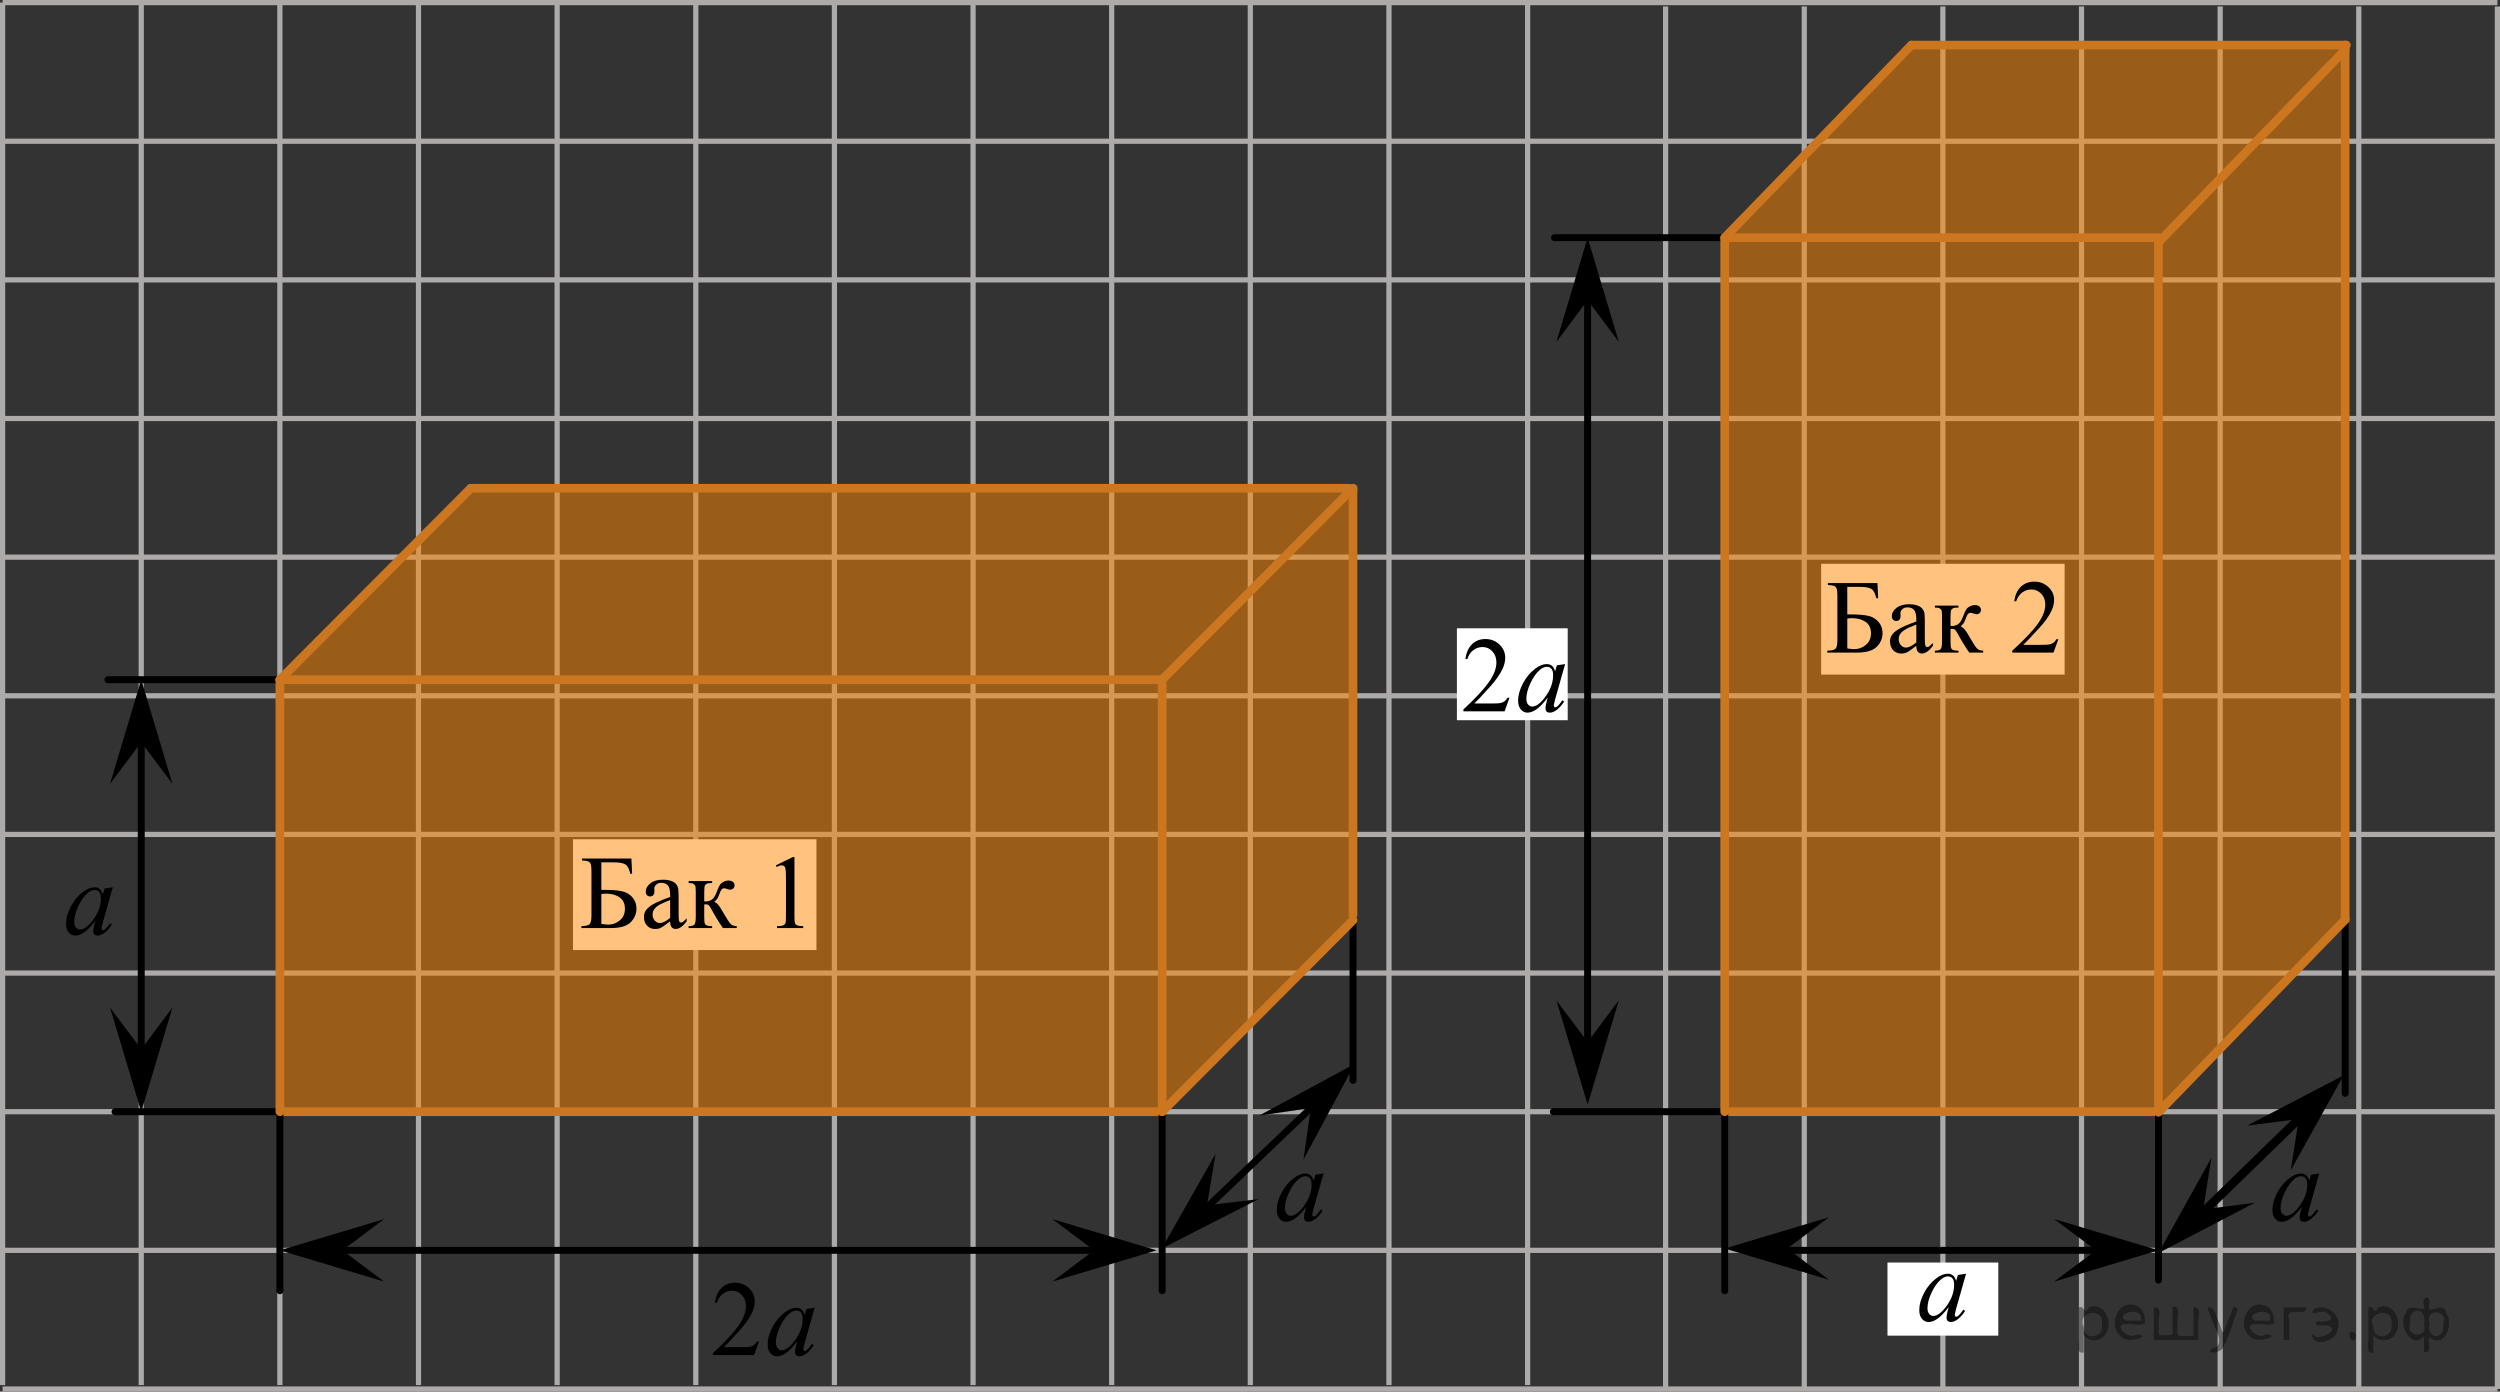
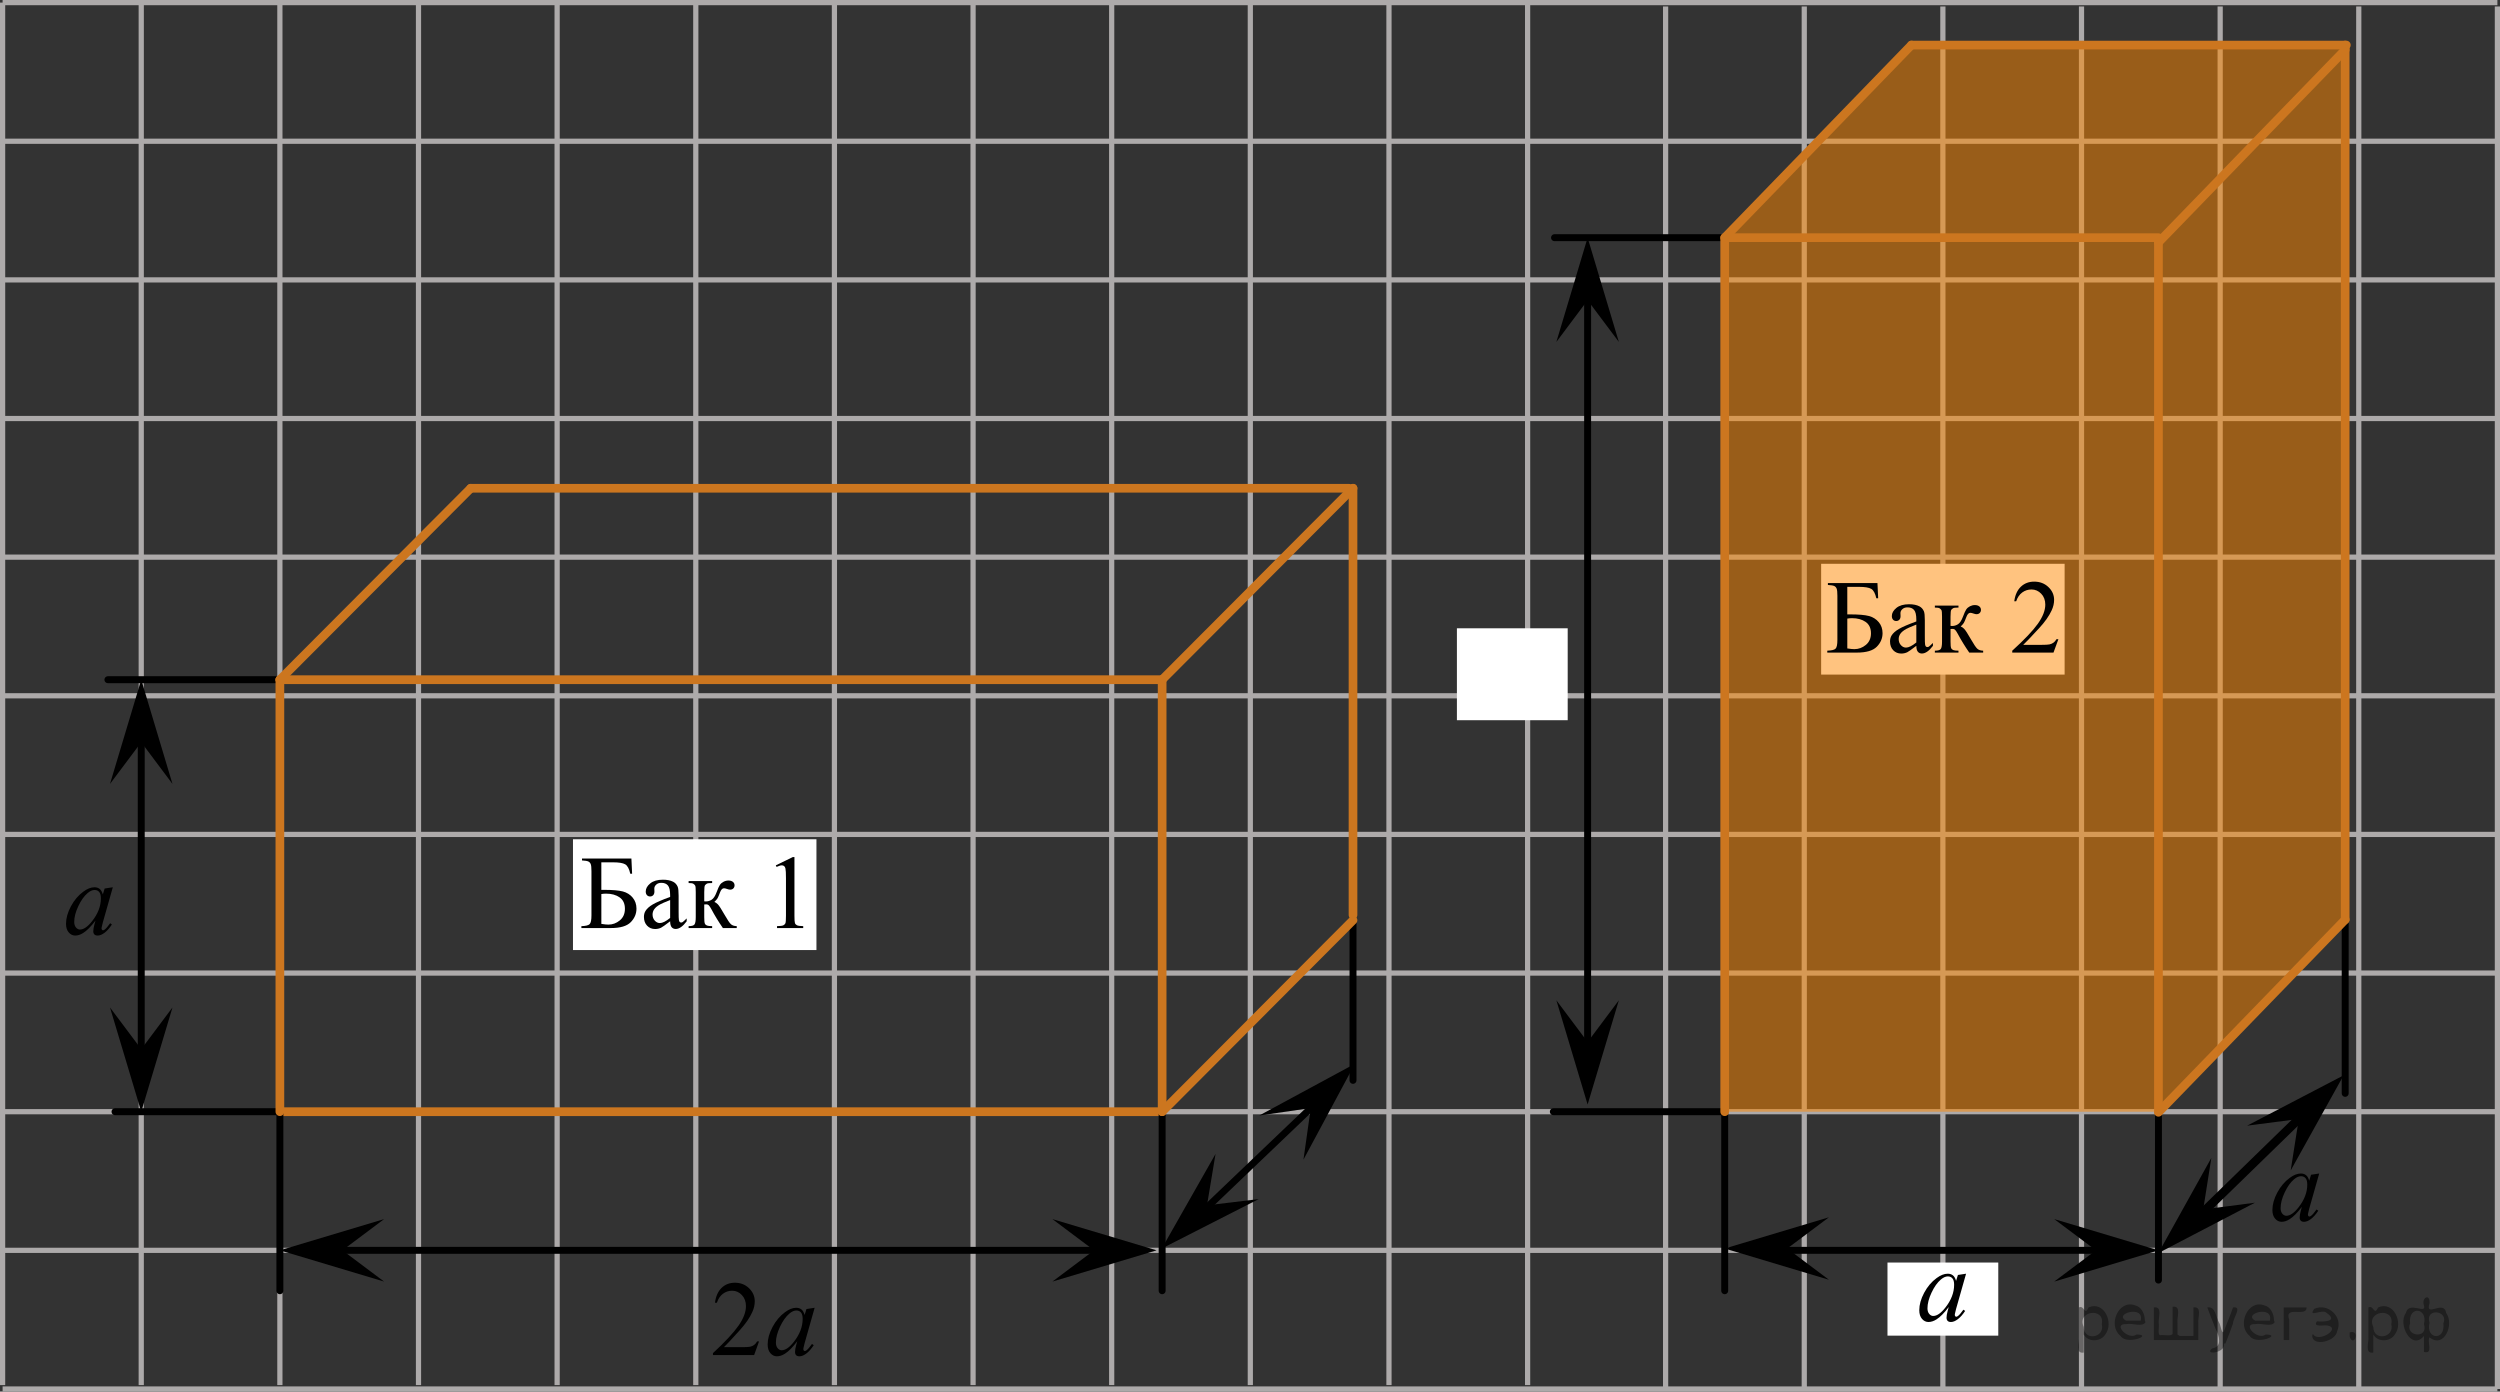
<svg xmlns="http://www.w3.org/2000/svg" xmlns:xlink="http://www.w3.org/1999/xlink" version="1.1" id="Layer_1" x="0px" y="0px" width="360.051px" height="200.418px" viewBox="0 0 360.051 200.418" enable-background="new 0 0 360.051 200.418" xml:space="preserve">
  <rect x="0" y="0" width="360.051" height="200.418" fill="#333333" stroke="none" />
  <line fill="none" stroke="#ADAAAA" stroke-width="0.75" stroke-miterlimit="10" x1="0.375" y1="0.375" x2="359.676" y2="0.375" />
  <line fill="none" stroke="#ADAAAA" stroke-width="0.75" stroke-miterlimit="10" x1="0.375" y1="20.341" x2="359.676" y2="20.341" />
  <line fill="none" stroke="#ADAAAA" stroke-width="0.75" stroke-miterlimit="10" x1="0.375" y1="40.31" x2="359.676" y2="40.31" />
  <line fill="none" stroke="#ADAAAA" stroke-width="0.75" stroke-miterlimit="10" x1="0.375" y1="60.274" x2="359.676" y2="60.274" />
  <line fill="none" stroke="#ADAAAA" stroke-width="0.75" stroke-miterlimit="10" x1="0.375" y1="80.241" x2="359.676" y2="80.241" />
  <line fill="none" stroke="#ADAAAA" stroke-width="0.75" stroke-miterlimit="10" x1="0.375" y1="100.209" x2="359.676" y2="100.209" />
  <line fill="none" stroke="#ADAAAA" stroke-width="0.75" stroke-miterlimit="10" x1="0.375" y1="120.173" x2="359.676" y2="120.173" />
  <line fill="none" stroke="#ADAAAA" stroke-width="0.75" stroke-miterlimit="10" x1="0.375" y1="140.142" x2="359.676" y2="140.142" />
  <line fill="none" stroke="#ADAAAA" stroke-width="0.75" stroke-miterlimit="10" x1="0.375" y1="160.108" x2="359.676" y2="160.108" />
  <line fill="none" stroke="#ADAAAA" stroke-width="0.75" stroke-miterlimit="10" x1="0.375" y1="180.074" x2="359.676" y2="180.074" />
  <line fill="none" stroke="#ADAAAA" stroke-width="0.75" stroke-miterlimit="10" x1="0.375" y1="200.043" x2="359.676" y2="200.043" />
  <line fill="none" stroke="#ADAAAA" stroke-width="0.75" stroke-miterlimit="10" x1="0.375" y1="199.483" x2="0.375" y2="0.375" />
  <line fill="none" stroke="#ADAAAA" stroke-width="0.75" stroke-miterlimit="10" x1="20.341" y1="199.483" x2="20.341" y2="0.375" />
  <line fill="none" stroke="#ADAAAA" stroke-width="0.75" stroke-miterlimit="10" x1="40.309" y1="199.483" x2="40.309" y2="0.375" />
  <line fill="none" stroke="#ADAAAA" stroke-width="0.75" stroke-miterlimit="10" x1="60.272" y1="199.483" x2="60.272" y2="0.375" />
  <line fill="none" stroke="#ADAAAA" stroke-width="0.75" stroke-miterlimit="10" x1="80.238" y1="199.483" x2="80.238" y2="0.375" />
  <line fill="none" stroke="#ADAAAA" stroke-width="0.75" stroke-miterlimit="10" x1="100.208" y1="199.483" x2="100.208" y2="0.375" />
  <line fill="none" stroke="#ADAAAA" stroke-width="0.75" stroke-miterlimit="10" x1="120.173" y1="199.483" x2="120.173" y2="0.375" />
  <rect x="82.521" y="120.87" fill="#FFFFFF" width="35.064" height="15.956" />
  <line fill="none" stroke="#ADAAAA" stroke-width="0.75" stroke-miterlimit="10" x1="140.142" y1="199.483" x2="140.142" y2="0.375" />
  <line fill="none" stroke="#ADAAAA" stroke-width="0.75" stroke-miterlimit="10" x1="160.105" y1="199.483" x2="160.105" y2="0.375" />
  <line fill="none" stroke="#ADAAAA" stroke-width="0.75" stroke-miterlimit="10" x1="180.071" y1="199.483" x2="180.071" y2="0.375" />
-   <path opacity="0.5" fill="#FF8800" enable-background="new    " d="M40.309,160.108c0-20.739,0-41.478,0-62.217  c9.163-9.191,18.326-18.383,27.489-27.575c42.354,0,84.709,0,127.063,0c0,20.739,0,41.478,0,62.217  c-9.163,9.191-18.326,18.383-27.489,27.575C125.018,160.108,82.663,160.108,40.309,160.108z" />
  <line fill="none" stroke="#ADAAAA" stroke-width="0.75" stroke-miterlimit="10" x1="200.04" y1="199.483" x2="200.04" y2="0.375" />
  <line fill="none" stroke="#ADAAAA" stroke-width="0.75" stroke-miterlimit="10" x1="220.007" y1="199.483" x2="220.007" y2="0.375" />
  <line fill="none" stroke="#ADAAAA" stroke-width="0.75" stroke-miterlimit="10" x1="239.882" y1="200.043" x2="239.882" y2="0.931" />
  <line fill="none" stroke="#ADAAAA" stroke-width="0.75" stroke-miterlimit="10" x1="259.851" y1="200.043" x2="259.851" y2="0.931" />
  <line fill="none" stroke="#ADAAAA" stroke-width="0.75" stroke-miterlimit="10" x1="279.814" y1="200.043" x2="279.814" y2="0.931" />
  <line fill="none" stroke="#ADAAAA" stroke-width="0.75" stroke-miterlimit="10" x1="299.78" y1="200.043" x2="299.78" y2="0.931" />
  <rect x="262.282" y="81.198" fill="#FFFFFF" width="35.064" height="15.956" />
  <line fill="none" stroke="#ADAAAA" stroke-width="0.75" stroke-miterlimit="10" x1="319.749" y1="200.043" x2="319.749" y2="0.931" />
  <line fill="none" stroke="#ADAAAA" stroke-width="0.75" stroke-miterlimit="10" x1="339.711" y1="200.043" x2="339.711" y2="0.931" />
  <line fill="none" stroke="#ADAAAA" stroke-width="0.75" stroke-miterlimit="10" x1="359.676" y1="200.043" x2="359.676" y2="0.931" />
  <path opacity="0.5" fill="#FF8800" enable-background="new    " d="M248.393,160.108c0-41.959,0-83.918,0-125.876  c8.964-9.248,17.929-18.496,26.894-27.745c20.879,0,41.759,0,62.638,0c-0.057,41.987-0.114,83.974-0.17,125.962  c-8.964,9.22-17.929,18.44-26.894,27.66C290.039,160.108,269.216,160.108,248.393,160.108z" />
  <line fill="none" stroke="#CC761F" stroke-width="1.25" stroke-linecap="round" stroke-linejoin="round" stroke-miterlimit="10" x1="67.798" y1="70.317" x2="194.266" y2="70.317" />
  <line fill="none" stroke="#CC761F" stroke-width="1.25" stroke-linecap="round" stroke-linejoin="round" stroke-miterlimit="10" x1="194.861" y1="131.775" x2="194.861" y2="70.317" />
  <line fill="none" stroke="#CC761F" stroke-width="1.25" stroke-linecap="round" stroke-linejoin="round" stroke-miterlimit="10" x1="40.309" y1="160.108" x2="167.372" y2="160.108" />
-   <line fill="none" stroke="#CC761F" stroke-width="1.25" stroke-linecap="round" stroke-linejoin="round" stroke-miterlimit="10" x1="248.393" y1="160.108" x2="310.861" y2="160.108" />
  <line fill="none" stroke="#CC761F" stroke-width="1.25" stroke-linecap="round" stroke-linejoin="round" stroke-miterlimit="10" x1="275.287" y1="6.487" x2="248.393" y2="34.231" />
  <line fill="none" stroke="#CC761F" stroke-width="1.25" stroke-linecap="round" stroke-linejoin="round" stroke-miterlimit="10" x1="337.755" y1="7.168" x2="310.861" y2="34.912" />
  <line fill="none" stroke="#CC761F" stroke-width="1.25" stroke-linecap="round" stroke-linejoin="round" stroke-miterlimit="10" x1="275.287" y1="6.487" x2="337.925" y2="6.487" />
  <line fill="none" stroke="#000000" stroke-linecap="round" stroke-linejoin="round" stroke-miterlimit="10" x1="15.542" y1="97.891" x2="40.309" y2="97.891" />
  <line fill="none" stroke="#000000" stroke-linecap="round" stroke-linejoin="round" stroke-miterlimit="10" x1="20.341" y1="155.593" x2="20.341" y2="103.508" />
  <line fill="none" stroke="#000000" stroke-linecap="round" stroke-linejoin="round" stroke-miterlimit="10" x1="16.564" y1="160.108" x2="40.309" y2="160.108" />
  <line fill="none" stroke="#000000" stroke-linecap="round" stroke-linejoin="round" stroke-miterlimit="10" x1="40.309" y1="185.891" x2="40.309" y2="160.108" />
  <line fill="none" stroke="#000000" stroke-linecap="round" stroke-linejoin="round" stroke-miterlimit="10" x1="45.67" y1="180.074" x2="160.105" y2="180.074" />
  <line fill="none" stroke="#000000" stroke-linecap="round" stroke-linejoin="round" stroke-miterlimit="10" x1="167.372" y1="160.108" x2="167.372" y2="185.891" />
  <line fill="none" stroke="#000000" stroke-linecap="round" stroke-linejoin="round" stroke-miterlimit="10" x1="194.861" y1="132.534" x2="194.861" y2="155.593" />
  <line fill="none" stroke="#000000" stroke-linecap="round" stroke-linejoin="round" stroke-miterlimit="10" x1="172.308" y1="175.338" x2="191.542" y2="156.955" />
  <line fill="none" stroke="#000000" stroke-linecap="round" stroke-linejoin="round" stroke-miterlimit="10" x1="223.713" y1="160.108" x2="248.393" y2="160.108" />
  <line fill="none" stroke="#000000" stroke-linecap="round" stroke-linejoin="round" stroke-miterlimit="10" x1="248.393" y1="185.891" x2="248.393" y2="160.108" />
  <line fill="none" stroke="#000000" stroke-linecap="round" stroke-linejoin="round" stroke-miterlimit="10" x1="310.861" y1="184.359" x2="310.861" y2="160.108" />
  <line fill="none" stroke="#000000" stroke-linecap="round" stroke-linejoin="round" stroke-miterlimit="10" x1="255.542" y1="180.074" x2="305.244" y2="180.074" />
  <line fill="none" stroke="#000000" stroke-linecap="round" stroke-linejoin="round" stroke-miterlimit="10" x1="337.755" y1="132.448" x2="337.755" y2="157.465" />
  <line fill="none" stroke="#000000" stroke-width="1.25" stroke-linecap="round" stroke-linejoin="round" stroke-miterlimit="10" x1="315.627" y1="176.189" x2="334.861" y2="157.465" />
  <line fill="none" stroke="#000000" stroke-linecap="round" stroke-linejoin="round" stroke-miterlimit="10" x1="248.393" y1="34.231" x2="223.883" y2="34.231" />
  <line fill="none" stroke="#000000" stroke-linecap="round" stroke-linejoin="round" stroke-miterlimit="10" x1="228.649" y1="153.551" x2="228.649" y2="40.7" />
  <polygon points="157.567,180.074 151.566,175.574 166.573,180.074 151.566,184.574 " />
  <polygon points="20.341,106.897 15.841,112.903 20.341,97.891 24.841,112.903 " />
  <polygon points="20.341,151.102 24.841,145.096 20.341,160.108 15.841,145.096 " />
  <polygon points="49.315,180.074 55.321,184.574 40.309,180.074 55.321,175.574 " />
  <polygon points="188.778,159.582 181.351,160.658 195.136,153.204 187.724,167.012 " />
  <polygon points="173.831,173.59 181.281,172.693 167.32,179.812 175.063,166.187 " />
  <polygon points="228.649,43.237 224.149,49.243 228.649,34.231 233.149,49.243 " />
  <polygon points="228.649,150.069 233.149,144.063 228.649,159.075 224.149,144.063 " />
  <polygon points="257.399,179.812 263.405,184.312 248.393,179.812 263.405,175.312 " />
  <polygon points="301.856,180.074 295.849,175.574 310.861,180.074 295.849,184.574 " />
  <polygon points="331.072,161.154 323.63,162.119 337.525,154.872 329.907,168.568 " />
  <polygon points="317.311,174.179 324.753,173.214 310.858,180.46 318.476,166.765 " />
  <rect x="271.836" y="181.832" fill="#FFFFFF" width="15.956" height="10.528" />
  <g>
    <g>
      <g>
        <g>
          <g>
            <g>
              <g>
                <g>
                  <g>
                    <g>
                      <g>
                        <g>
                          <g>
                            <g>
                              <defs>
                                <rect id="SVGID_1_" x="6.615" y="124.806" width="13.744" height="13.938" />
                              </defs>
                              <clipPath id="SVGID_00000127020233578715841370000009697771613452103094_">
                                <use xlink:href="#SVGID_1_" overflow="visible" />
                              </clipPath>
                              <g clip-path="url(#SVGID_00000127020233578715841370000009697771613452103094_)">
                                <g enable-background="new    ">
                                  <path d="M16.248,127.784l-1.44,5.076l-0.163,0.681c-0.015,0.065-0.022,0.12-0.022,0.165                  c0,0.08,0.024,0.149,0.074,0.21c0.04,0.045,0.089,0.067,0.148,0.067c0.064,0,0.147-0.04,0.251-0.12                  c0.192-0.144,0.448-0.444,0.768-0.898l0.251,0.18c-0.34,0.519-0.689,0.915-1.048,1.187                  c-0.359,0.273-0.691,0.408-0.997,0.408c-0.211,0-0.37-0.054-0.476-0.161s-0.159-0.263-0.159-0.468                  c0-0.244,0.054-0.566,0.162-0.966l0.155-0.561c-0.645,0.854-1.238,1.45-1.779,1.789                  c-0.389,0.245-0.77,0.367-1.144,0.367c-0.359,0-0.669-0.151-0.93-0.453s-0.391-0.717-0.391-1.246                  c0-0.794,0.235-1.631,0.705-2.512c0.47-0.881,1.066-1.586,1.79-2.115                  c0.566-0.419,1.1-0.629,1.602-0.629c0.3,0,0.55,0.08,0.749,0.24                  c0.199,0.159,0.351,0.424,0.454,0.793l0.266-0.854L16.248,127.784z M13.62,128.174                  c-0.315,0-0.65,0.149-1.004,0.449c-0.502,0.424-0.949,1.053-1.34,1.887                  c-0.392,0.833-0.587,1.587-0.587,2.261c0,0.339,0.084,0.607,0.251,0.805                  c0.167,0.197,0.359,0.296,0.576,0.296c0.536,0,1.12-0.402,1.75-1.205                  c0.842-1.068,1.262-2.164,1.262-3.287c0-0.424-0.081-0.731-0.244-0.921                  C14.122,128.269,13.9,128.174,13.62,128.174z" />
                                </g>
                              </g>
                            </g>
                          </g>
                        </g>
                      </g>
                    </g>
                  </g>
                </g>
              </g>
            </g>
          </g>
        </g>
      </g>
    </g>
  </g>
  <g>
    <g>
      <g>
        <g>
          <g>
            <g>
              <g>
                <g>
                  <g>
                    <g>
                      <g>
                        <g>
                          <g>
                            <g>
                              <defs>
-                                 <rect id="SVGID_00000112602902101584327290000011556642511579979679_" x="180.986" y="166.03" width="13.744" height="13.938" />
-                               </defs>
+                                 </defs>
                              <clipPath id="SVGID_00000058577921812204407100000005293161982735718062_">
                                <use xlink:href="#SVGID_00000112602902101584327290000011556642511579979679_" overflow="visible" />
                              </clipPath>
                              <g clip-path="url(#SVGID_00000058577921812204407100000005293161982735718062_)">
                                <g enable-background="new    ">
                                  <path d="M190.618,169.009l-1.44,5.076l-0.163,0.681c-0.015,0.065-0.022,0.12-0.022,0.165                  c0,0.08,0.024,0.149,0.074,0.21c0.04,0.045,0.089,0.067,0.148,0.067c0.064,0,0.147-0.04,0.251-0.12                  c0.192-0.144,0.448-0.444,0.768-0.898l0.251,0.18c-0.34,0.519-0.689,0.915-1.048,1.187                  c-0.359,0.273-0.691,0.408-0.997,0.408c-0.211,0-0.37-0.054-0.476-0.161s-0.159-0.263-0.159-0.468                  c0-0.244,0.054-0.566,0.162-0.966l0.155-0.561c-0.645,0.854-1.238,1.45-1.779,1.789                  c-0.389,0.245-0.77,0.367-1.144,0.367c-0.359,0-0.669-0.151-0.93-0.453s-0.391-0.717-0.391-1.246                  c0-0.794,0.235-1.631,0.705-2.512c0.47-0.881,1.066-1.586,1.79-2.115                  c0.566-0.419,1.1-0.629,1.602-0.629c0.3,0,0.55,0.08,0.749,0.24                  c0.199,0.159,0.351,0.424,0.454,0.793l0.266-0.854L190.618,169.009z M187.99,169.399                  c-0.315,0-0.65,0.149-1.004,0.449c-0.502,0.424-0.949,1.053-1.34,1.887                  c-0.392,0.833-0.587,1.587-0.587,2.261c0,0.339,0.084,0.607,0.251,0.805                  c0.167,0.197,0.359,0.296,0.576,0.296c0.536,0,1.12-0.402,1.75-1.205                  c0.842-1.068,1.262-2.164,1.262-3.287c0-0.424-0.081-0.731-0.244-0.921                  C188.492,169.493,188.271,169.399,187.99,169.399z" />
                                </g>
                              </g>
                            </g>
                          </g>
                        </g>
                      </g>
                    </g>
                  </g>
                </g>
              </g>
            </g>
          </g>
        </g>
      </g>
    </g>
  </g>
  <g>
    <g>
      <g>
        <g>
          <g>
            <g>
              <g>
                <g>
                  <g>
                    <g>
                      <g>
                        <g>
                          <g>
                            <g>
                              <defs>
                                <rect id="SVGID_00000060029930698348778340000000566654330882332814_" x="273.521" y="180.46" width="13.744" height="13.938" />
                              </defs>
                              <clipPath id="SVGID_00000096018458464371247920000008405534080063525511_">
                                <use xlink:href="#SVGID_00000060029930698348778340000000566654330882332814_" overflow="visible" />
                              </clipPath>
                              <g clip-path="url(#SVGID_00000096018458464371247920000008405534080063525511_)">
                                <g enable-background="new    ">
                                  <path d="M283.154,183.439l-1.44,5.076l-0.163,0.681c-0.015,0.065-0.022,0.12-0.022,0.165                  c0,0.08,0.024,0.149,0.074,0.21c0.04,0.045,0.089,0.067,0.148,0.067c0.064,0,0.147-0.04,0.251-0.12                  c0.192-0.144,0.448-0.444,0.768-0.898l0.251,0.18c-0.34,0.519-0.689,0.915-1.048,1.187                  c-0.359,0.273-0.691,0.408-0.997,0.408c-0.211,0-0.37-0.054-0.476-0.161s-0.159-0.263-0.159-0.468                  c0-0.244,0.054-0.566,0.162-0.966l0.155-0.561c-0.645,0.854-1.238,1.45-1.779,1.789                  c-0.389,0.245-0.77,0.367-1.144,0.367c-0.359,0-0.669-0.151-0.93-0.453s-0.391-0.717-0.391-1.246                  c0-0.794,0.235-1.631,0.705-2.512c0.47-0.881,1.066-1.586,1.79-2.115                  c0.566-0.419,1.1-0.629,1.602-0.629c0.3,0,0.55,0.08,0.749,0.24                  c0.199,0.159,0.351,0.424,0.454,0.793l0.266-0.854L283.154,183.439z M280.526,183.828                  c-0.315,0-0.65,0.149-1.004,0.449c-0.502,0.424-0.949,1.053-1.34,1.887                  c-0.392,0.833-0.587,1.587-0.587,2.261c0,0.339,0.084,0.607,0.251,0.805                  c0.167,0.197,0.359,0.296,0.576,0.296c0.536,0,1.12-0.402,1.75-1.205                  c0.842-1.068,1.262-2.164,1.262-3.287c0-0.424-0.081-0.731-0.244-0.921                  C281.028,183.923,280.806,183.828,280.526,183.828z" />
                                </g>
                              </g>
                            </g>
                          </g>
                        </g>
                      </g>
                    </g>
                  </g>
                </g>
              </g>
            </g>
          </g>
        </g>
      </g>
    </g>
  </g>
  <g>
    <g>
      <g>
        <g>
          <g>
            <g>
              <g>
                <g>
                  <g>
                    <g>
                      <g>
                        <g>
                          <g>
                            <g>
                              <defs>
                                <rect id="SVGID_00000163782246404603631720000000870668797568866989_" x="324.381" y="166.03" width="13.744" height="13.938" />
                              </defs>
                              <clipPath id="SVGID_00000178924847716274290580000001704862613976948356_">
                                <use xlink:href="#SVGID_00000163782246404603631720000000870668797568866989_" overflow="visible" />
                              </clipPath>
                              <g clip-path="url(#SVGID_00000178924847716274290580000001704862613976948356_)">
                                <g enable-background="new    ">
                                  <path d="M334.013,169.009l-1.44,5.076l-0.162,0.681c-0.015,0.065-0.022,0.12-0.022,0.165                  c0,0.08,0.024,0.149,0.074,0.21c0.039,0.045,0.089,0.067,0.147,0.067c0.064,0,0.147-0.04,0.251-0.12                  c0.192-0.144,0.448-0.444,0.768-0.898l0.251,0.18c-0.34,0.519-0.689,0.915-1.048,1.187                  c-0.359,0.273-0.691,0.408-0.997,0.408c-0.211,0-0.37-0.054-0.476-0.161                  c-0.106-0.107-0.159-0.263-0.159-0.468c0-0.244,0.055-0.566,0.162-0.966l0.155-0.561                  c-0.644,0.854-1.237,1.45-1.779,1.789c-0.389,0.245-0.769,0.367-1.144,0.367                  c-0.359,0-0.67-0.151-0.931-0.453s-0.391-0.717-0.391-1.246c0-0.794,0.234-1.631,0.705-2.512                  c0.47-0.881,1.066-1.586,1.79-2.115c0.565-0.419,1.1-0.629,1.602-0.629                  c0.3,0,0.55,0.08,0.749,0.24c0.199,0.159,0.351,0.424,0.454,0.793l0.266-0.854L334.013,169.009z                   M331.385,169.399c-0.315,0-0.649,0.149-1.004,0.449c-0.502,0.424-0.948,1.053-1.34,1.887                  c-0.392,0.833-0.587,1.587-0.587,2.261c0,0.339,0.084,0.607,0.251,0.805s0.359,0.296,0.576,0.296                  c0.536,0,1.119-0.402,1.749-1.205c0.842-1.068,1.263-2.164,1.263-3.287                  c0-0.424-0.081-0.731-0.244-0.921C331.887,169.493,331.666,169.399,331.385,169.399z" />
                                </g>
                              </g>
                            </g>
                          </g>
                        </g>
                      </g>
                    </g>
                  </g>
                </g>
              </g>
            </g>
          </g>
        </g>
      </g>
    </g>
  </g>
  <line fill="none" stroke="#CC761F" stroke-width="1.25" stroke-linecap="round" stroke-linejoin="round" stroke-miterlimit="10" x1="248.393" y1="34.231" x2="248.393" y2="160.108" />
  <line fill="none" stroke="#CC761F" stroke-width="1.25" stroke-linecap="round" stroke-linejoin="round" stroke-miterlimit="10" x1="310.861" y1="34.912" x2="310.861" y2="160.108" />
  <line fill="none" stroke="#CC761F" stroke-width="1.25" stroke-linecap="round" stroke-linejoin="round" stroke-miterlimit="10" x1="248.393" y1="34.231" x2="310.861" y2="34.231" />
  <line fill="none" stroke="#CC761F" stroke-width="1.25" stroke-linecap="round" stroke-linejoin="round" stroke-miterlimit="10" x1="337.755" y1="132.448" x2="337.755" y2="6.487" />
  <line fill="none" stroke="#CC761F" stroke-width="1.25" stroke-linecap="round" stroke-linejoin="round" stroke-miterlimit="10" x1="40.309" y1="160.108" x2="40.309" y2="97.891" />
  <line fill="none" stroke="#CC761F" stroke-width="1.25" stroke-linecap="round" stroke-linejoin="round" stroke-miterlimit="10" x1="167.372" y1="97.891" x2="40.309" y2="97.891" />
  <line fill="none" stroke="#CC761F" stroke-width="1.25" stroke-linecap="round" stroke-linejoin="round" stroke-miterlimit="10" x1="67.798" y1="70.317" x2="40.309" y2="97.891" />
  <rect x="209.824" y="90.487" fill="#FFFFFF" width="15.956" height="13.238" />
  <line fill="none" stroke="#CC761F" stroke-width="1.25" stroke-linecap="round" stroke-linejoin="round" stroke-miterlimit="10" x1="194.861" y1="70.317" x2="167.372" y2="97.891" />
  <line fill="none" stroke="#CC761F" stroke-width="1.25" stroke-linecap="round" stroke-linejoin="round" stroke-miterlimit="10" x1="194.861" y1="132.534" x2="167.372" y2="160.108" />
  <line fill="none" stroke="#CC761F" stroke-width="1.25" stroke-linecap="round" stroke-linejoin="round" stroke-miterlimit="10" x1="167.372" y1="160.108" x2="167.372" y2="97.891" />
  <g>
    <g>
      <defs>
        <rect id="SVGID_00000086665635275370402010000006420456445899521704_" x="99.868" y="180.858" width="20.7" height="18.713" />
      </defs>
      <clipPath id="SVGID_00000167391260157305947710000012036388752669493177_">
        <use xlink:href="#SVGID_00000086665635275370402010000006420456445899521704_" overflow="visible" />
      </clipPath>
      <g clip-path="url(#SVGID_00000167391260157305947710000012036388752669493177_)">
		</g>
    </g>
    <g>
      <defs>
        <polygon id="SVGID_00000159454219638950916820000004833283151684263573_" points="99.812,199.363 120.512,199.363      120.512,181.147 99.812,181.147 99.812,199.363    " />
      </defs>
      <clipPath id="SVGID_00000017492604591290149900000013831395712445649337_">
        <use xlink:href="#SVGID_00000159454219638950916820000004833283151684263573_" overflow="visible" />
      </clipPath>
      <g clip-path="url(#SVGID_00000017492604591290149900000013831395712445649337_)">
        <path d="M109.315,193.191l-0.704,1.964h-5.93v-0.278c1.744-1.615,2.972-2.936,3.684-3.959     c0.712-1.023,1.067-1.959,1.067-2.807c0-0.647-0.195-1.18-0.585-1.596c-0.39-0.417-0.857-0.625-1.401-0.625     c-0.494,0-0.938,0.147-1.331,0.44c-0.393,0.294-0.683,0.724-0.871,1.291h-0.274     c0.123-0.929,0.441-1.641,0.953-2.138c0.511-0.497,1.15-0.745,1.916-0.745c0.815,0,1.496,0.266,2.042,0.798     c0.546,0.532,0.819,1.159,0.819,1.882c0,0.517-0.119,1.033-0.356,1.55c-0.366,0.814-0.959,1.674-1.779,2.582     c-1.23,1.364-1.998,2.188-2.305,2.469h2.624c0.534,0,0.908-0.021,1.123-0.06s0.409-0.122,0.582-0.245     c0.173-0.122,0.324-0.297,0.452-0.522H109.315z" />
      </g>
      <g clip-path="url(#SVGID_00000017492604591290149900000013831395712445649337_)">
        <path d="M117.326,188.345l-1.445,5.103l-0.163,0.685c-0.015,0.065-0.022,0.12-0.022,0.166     c0,0.08,0.025,0.15,0.074,0.21c0.04,0.046,0.089,0.068,0.148,0.068c0.064,0,0.148-0.04,0.252-0.12     c0.193-0.145,0.45-0.447,0.771-0.903l0.252,0.181c-0.341,0.521-0.692,0.919-1.053,1.192     s-0.694,0.41-1,0.41c-0.212,0-0.372-0.054-0.478-0.161c-0.106-0.108-0.16-0.265-0.16-0.471     c0-0.246,0.055-0.569,0.163-0.971l0.156-0.565c-0.647,0.857-1.243,1.457-1.786,1.799     c-0.391,0.245-0.773,0.368-1.149,0.368c-0.361,0-0.672-0.151-0.934-0.455s-0.393-0.722-0.393-1.253     c0-0.798,0.236-1.64,0.708-2.525c0.472-0.886,1.071-1.594,1.797-2.126c0.568-0.422,1.105-0.632,1.609-0.632     c0.301,0,0.552,0.08,0.752,0.24c0.2,0.161,0.352,0.427,0.456,0.798l0.267-0.857L117.326,188.345z      M114.688,188.736c-0.316,0-0.652,0.151-1.008,0.452c-0.504,0.427-0.952,1.059-1.345,1.897     c-0.393,0.838-0.589,1.596-0.589,2.272c0,0.342,0.084,0.611,0.252,0.81c0.168,0.198,0.36,0.297,0.578,0.297     c0.539,0,1.124-0.403,1.756-1.212c0.845-1.073,1.268-2.175,1.268-3.304c0-0.426-0.082-0.734-0.245-0.926     C115.192,188.831,114.969,188.736,114.688,188.736z" />
      </g>
    </g>
  </g>
  <g>
    <g>
      <defs>
        <rect id="SVGID_00000085935117997021858040000000733064920478524298_" x="207.949" y="88.154" width="20.7" height="18.713" />
      </defs>
      <clipPath id="SVGID_00000038374182350213522770000017233915940659481268_">
        <use xlink:href="#SVGID_00000085935117997021858040000000733064920478524298_" overflow="visible" />
      </clipPath>
      <g clip-path="url(#SVGID_00000038374182350213522770000017233915940659481268_)">
		</g>
    </g>
    <g>
      <defs>
-         <polygon id="SVGID_00000002344154132994809290000015201139902785610142_" points="207.893,106.66 228.594,106.66      228.594,88.444 207.893,88.444 207.893,106.66    " />
-       </defs>
+         </defs>
      <clipPath id="SVGID_00000134227205771944106570000001283629878313245356_">
        <use xlink:href="#SVGID_00000002344154132994809290000015201139902785610142_" overflow="visible" />
      </clipPath>
      <g clip-path="url(#SVGID_00000134227205771944106570000001283629878313245356_)">
        <path d="M217.396,100.487l-0.704,1.964h-5.93v-0.278c1.744-1.616,2.972-2.936,3.684-3.959     c0.712-1.023,1.067-1.959,1.067-2.807c0-0.647-0.195-1.179-0.585-1.596s-0.857-0.625-1.401-0.625     c-0.494,0-0.938,0.147-1.331,0.44c-0.393,0.293-0.683,0.724-0.871,1.29h-0.274     c0.123-0.928,0.441-1.641,0.953-2.137c0.511-0.497,1.15-0.745,1.916-0.745c0.815,0,1.496,0.266,2.042,0.798     c0.546,0.532,0.819,1.159,0.819,1.881c0,0.517-0.119,1.034-0.356,1.55c-0.366,0.813-0.959,1.673-1.779,2.582     c-1.23,1.365-1.998,2.188-2.305,2.469h2.624c0.534,0,0.908-0.02,1.123-0.06c0.215-0.04,0.409-0.122,0.582-0.245     c0.173-0.123,0.324-0.297,0.452-0.523H217.396z" />
      </g>
      <g clip-path="url(#SVGID_00000134227205771944106570000001283629878313245356_)">
        <path d="M225.408,95.641l-1.445,5.103l-0.163,0.685c-0.015,0.065-0.022,0.12-0.022,0.166     c0,0.08,0.025,0.15,0.074,0.21c0.04,0.045,0.089,0.068,0.148,0.068c0.064,0,0.148-0.04,0.252-0.12     c0.193-0.145,0.45-0.447,0.771-0.903l0.252,0.181c-0.341,0.522-0.692,0.919-1.053,1.193     s-0.694,0.41-1,0.41c-0.212,0-0.372-0.054-0.478-0.162c-0.106-0.108-0.16-0.265-0.16-0.471     c0-0.246,0.055-0.569,0.163-0.971l0.156-0.565c-0.647,0.858-1.243,1.458-1.786,1.799     c-0.391,0.246-0.773,0.369-1.149,0.369c-0.361,0-0.672-0.152-0.934-0.456c-0.262-0.303-0.393-0.721-0.393-1.253     c0-0.798,0.236-1.639,0.708-2.525c0.472-0.886,1.071-1.594,1.797-2.127c0.568-0.421,1.105-0.632,1.609-0.632     c0.301,0,0.552,0.08,0.752,0.241s0.352,0.426,0.456,0.798l0.267-0.858L225.408,95.641z M222.769,96.032     c-0.316,0-0.652,0.151-1.008,0.452c-0.504,0.427-0.952,1.059-1.345,1.897c-0.393,0.838-0.589,1.596-0.589,2.273     c0,0.341,0.084,0.611,0.252,0.809c0.168,0.198,0.36,0.297,0.578,0.297c0.539,0,1.124-0.404,1.756-1.212     c0.845-1.073,1.268-2.175,1.268-3.304c0-0.426-0.082-0.735-0.245-0.926     C223.273,96.128,223.051,96.032,222.769,96.032z" />
      </g>
    </g>
  </g>
  <g>
    <defs>
      <polygon id="SVGID_00000097484487674284985980000000351731400571540413_" points="80.922,137.784 119.493,137.784     119.493,119.912 80.922,119.912 80.922,137.784   " />
    </defs>
    <clipPath id="SVGID_00000138567077218271603150000013614940105107958686_">
      <use xlink:href="#SVGID_00000097484487674284985980000000351731400571540413_" overflow="visible" />
    </clipPath>
    <g clip-path="url(#SVGID_00000138567077218271603150000013614940105107958686_)">
      <path d="M90.934,123.645l0.103,2.186h-0.266c-0.158-0.709-0.401-1.159-0.729-1.351s-0.911-0.288-1.75-0.288h-1.687    v3.965h0.399c1.228,0,2.131,0.078,2.708,0.233c0.577,0.155,1.047,0.452,1.41,0.89    c0.362,0.438,0.543,0.965,0.543,1.58c0,0.743-0.276,1.395-0.829,1.956c-0.552,0.561-1.504,0.842-2.856,0.842    h-4.247v-0.273c0.621-0.02,1.018-0.118,1.191-0.295s0.259-0.596,0.259-1.255v-6.365    c0-0.507-0.036-0.849-0.107-1.026c-0.072-0.177-0.189-0.303-0.352-0.377s-0.464-0.123-0.903-0.147v-0.273H90.934z     M86.606,133.059c0.434,0.069,0.772,0.103,1.014,0.103c0.606,0,1.155-0.202,1.646-0.606s0.736-0.962,0.736-1.676    c0-0.738-0.256-1.286-0.769-1.643s-1.164-0.536-1.953-0.536c-0.222,0-0.447,0.02-0.673,0.059V133.059z" />
      <path d="M96.514,132.682c-0.695,0.537-1.132,0.847-1.31,0.93c-0.266,0.123-0.55,0.185-0.851,0.185    c-0.468,0-0.855-0.16-1.158-0.48c-0.303-0.32-0.455-0.741-0.455-1.262c0-0.33,0.074-0.615,0.222-0.856    c0.202-0.335,0.554-0.65,1.054-0.945s1.333-0.655,2.497-1.078v-0.266c0-0.674-0.107-1.137-0.322-1.388    s-0.526-0.377-0.936-0.377c-0.31,0-0.558,0.084-0.74,0.251c-0.188,0.168-0.281,0.359-0.281,0.576l0.015,0.428    c0,0.227-0.058,0.401-0.174,0.524s-0.268,0.185-0.455,0.185c-0.182,0-0.332-0.064-0.447-0.192    c-0.116-0.128-0.174-0.303-0.174-0.524c0-0.423,0.217-0.812,0.651-1.167s1.044-0.532,1.828-0.532    c0.602,0,1.095,0.101,1.48,0.303c0.291,0.153,0.506,0.392,0.644,0.716c0.088,0.212,0.133,0.645,0.133,1.3v2.296    c0,0.645,0.012,1.04,0.037,1.185c0.025,0.145,0.065,0.243,0.122,0.292s0.122,0.074,0.196,0.074    c0.079,0,0.148-0.017,0.207-0.052c0.103-0.064,0.303-0.244,0.599-0.539v0.414    c-0.552,0.738-1.08,1.107-1.583,1.107c-0.242,0-0.434-0.084-0.577-0.251S96.519,133.086,96.514,132.682z     M96.514,132.202v-2.577c-0.745,0.295-1.226,0.504-1.443,0.627c-0.39,0.217-0.668,0.443-0.836,0.679    s-0.252,0.495-0.252,0.775c0,0.354,0.106,0.648,0.318,0.882c0.212,0.234,0.457,0.351,0.733,0.351    C95.409,132.941,95.902,132.695,96.514,132.202z" />
      <path d="M106.108,133.657h-1.998c-0.622-0.901-1.184-1.824-1.687-2.769c-0.118-0.216-0.226-0.377-0.322-0.483    s-0.228-0.159-0.396-0.159c-0.059,0-0.153,0.005-0.281,0.015v1.809c0,0.487,0.028,0.799,0.085,0.934    s0.159,0.232,0.307,0.291s0.397,0.089,0.747,0.089v0.273h-3.389v-0.273c0.439,0,0.72-0.08,0.843-0.24    c0.123-0.16,0.185-0.518,0.185-1.074v-3.588c0-0.527-0.027-0.838-0.081-0.934    c-0.055-0.096-0.138-0.182-0.252-0.258c-0.113-0.077-0.345-0.115-0.695-0.115v-0.28h3.389v0.28    c-0.41,0-0.662,0.03-0.758,0.089s-0.184,0.132-0.263,0.218c-0.079,0.086-0.118,0.419-0.118,1v1.329    c0.113,0.01,0.19,0.015,0.229,0.015c0.301,0,0.584-0.085,0.847-0.255c0.264-0.17,0.499-0.53,0.707-1.081    c0.192-0.522,0.352-0.874,0.477-1.056c0.126-0.182,0.301-0.331,0.525-0.446c0.224-0.116,0.46-0.174,0.707-0.174    c0.266,0,0.478,0.064,0.636,0.192c0.158,0.128,0.237,0.295,0.237,0.502c0,0.172-0.057,0.319-0.17,0.439    c-0.113,0.121-0.271,0.181-0.474,0.181c-0.108,0-0.244-0.03-0.407-0.089c-0.207-0.074-0.365-0.11-0.474-0.11    c-0.227,0-0.414,0.194-0.562,0.583c-0.168,0.448-0.291,0.737-0.37,0.868c-0.079,0.13-0.23,0.304-0.451,0.52    c0.153,0.044,0.319,0.158,0.499,0.34c0.18,0.182,0.515,0.701,1.003,1.558c0.39,0.685,0.682,1.118,0.876,1.3    s0.477,0.278,0.847,0.288V133.657z" />
      <path d="M111.731,124.627l2.441-1.188h0.244v8.454c0,0.561,0.023,0.911,0.07,1.048    c0.047,0.138,0.144,0.244,0.292,0.317c0.148,0.074,0.449,0.116,0.902,0.126v0.273h-3.773v-0.273    c0.474-0.01,0.779-0.051,0.917-0.122s0.234-0.168,0.289-0.288s0.082-0.481,0.082-1.081v-5.405    c0-0.729-0.025-1.196-0.074-1.403c-0.034-0.158-0.097-0.273-0.189-0.347s-0.201-0.111-0.329-0.111    c-0.183,0-0.436,0.077-0.762,0.229L111.731,124.627z" />
    </g>
  </g>
  <g>
    <defs>
      <polygon id="SVGID_00000034080998383685415820000015313089370960800178_" points="260.349,98.112 300.438,98.112     300.438,80.241 260.349,80.241 260.349,98.112   " />
    </defs>
    <clipPath id="SVGID_00000055687557495957065990000013655147172855545245_">
      <use xlink:href="#SVGID_00000034080998383685415820000015313089370960800178_" overflow="visible" />
    </clipPath>
    <g clip-path="url(#SVGID_00000055687557495957065990000013655147172855545245_)">
      <path d="M270.391,83.973l0.104,2.186h-0.268c-0.158-0.709-0.402-1.159-0.731-1.351    c-0.33-0.192-0.915-0.288-1.756-0.288h-1.693v3.965h0.401c1.232,0,2.138,0.078,2.717,0.233    c0.579,0.155,1.051,0.452,1.415,0.89s0.545,0.965,0.545,1.58c0,0.743-0.277,1.395-0.832,1.956    c-0.554,0.561-1.51,0.842-2.866,0.842h-4.262V93.712c0.624-0.02,1.022-0.118,1.196-0.295    c0.173-0.177,0.26-0.596,0.26-1.255v-6.365c0-0.507-0.036-0.849-0.108-1.026s-0.189-0.303-0.352-0.377    c-0.163-0.074-0.465-0.123-0.906-0.147v-0.273H270.391z M266.048,93.387c0.435,0.069,0.775,0.103,1.018,0.103    c0.609,0,1.159-0.202,1.652-0.606s0.739-0.962,0.739-1.676c0-0.738-0.257-1.286-0.772-1.643    c-0.515-0.357-1.169-0.536-1.96-0.536c-0.223,0-0.448,0.02-0.676,0.059V93.387z" />
      <path d="M275.99,93.01c-0.698,0.537-1.136,0.847-1.314,0.93c-0.268,0.123-0.552,0.185-0.854,0.185    c-0.47,0-0.857-0.16-1.162-0.48c-0.304-0.32-0.457-0.741-0.457-1.262c0-0.33,0.074-0.615,0.223-0.856    c0.203-0.335,0.556-0.65,1.058-0.945s1.338-0.655,2.506-1.078v-0.266c0-0.674-0.107-1.137-0.323-1.388    s-0.529-0.377-0.94-0.377c-0.312,0-0.56,0.084-0.742,0.251c-0.189,0.168-0.282,0.359-0.282,0.576l0.015,0.428    c0,0.227-0.058,0.401-0.174,0.524c-0.117,0.123-0.269,0.185-0.457,0.185c-0.184,0-0.333-0.064-0.449-0.192    c-0.117-0.128-0.175-0.303-0.175-0.524c0-0.423,0.218-0.812,0.653-1.167s1.047-0.532,1.834-0.532    c0.604,0,1.099,0.101,1.485,0.303c0.292,0.153,0.507,0.392,0.646,0.716c0.089,0.212,0.133,0.645,0.133,1.3v2.296    c0,0.645,0.012,1.04,0.037,1.185c0.025,0.145,0.065,0.243,0.123,0.292s0.123,0.074,0.197,0.074    c0.079,0,0.148-0.017,0.208-0.052c0.104-0.064,0.304-0.244,0.602-0.539v0.414    c-0.555,0.738-1.085,1.107-1.589,1.107c-0.242,0-0.435-0.084-0.579-0.251S275.995,93.414,275.99,93.01z     M275.99,92.53v-2.577c-0.748,0.295-1.23,0.504-1.448,0.627c-0.391,0.217-0.671,0.443-0.839,0.679    c-0.169,0.236-0.252,0.495-0.252,0.775c0,0.354,0.106,0.648,0.319,0.882c0.212,0.234,0.458,0.351,0.735,0.351    C274.882,93.269,275.377,93.023,275.99,92.53z" />
      <path d="M285.618,93.985h-2.005c-0.624-0.901-1.188-1.824-1.693-2.769c-0.119-0.216-0.227-0.377-0.323-0.483    c-0.097-0.106-0.229-0.159-0.398-0.159c-0.06,0-0.153,0.005-0.282,0.015v1.809c0,0.487,0.028,0.799,0.085,0.934    c0.057,0.135,0.16,0.232,0.308,0.291s0.398,0.089,0.75,0.089v0.273h-3.401V93.712    c0.441,0,0.723-0.08,0.847-0.24c0.123-0.16,0.185-0.518,0.185-1.074v-3.588c0-0.527-0.027-0.838-0.082-0.934    c-0.055-0.096-0.139-0.182-0.252-0.258c-0.114-0.077-0.347-0.115-0.698-0.115v-0.28h3.401v0.28    c-0.411,0-0.665,0.03-0.761,0.089c-0.096,0.059-0.185,0.132-0.264,0.218s-0.119,0.419-0.119,1v1.329    c0.114,0.01,0.19,0.015,0.231,0.015c0.302,0,0.585-0.085,0.85-0.255c0.265-0.17,0.501-0.53,0.709-1.081    c0.193-0.522,0.352-0.874,0.479-1.056c0.126-0.182,0.302-0.331,0.527-0.446s0.461-0.174,0.709-0.174    c0.268,0,0.48,0.064,0.639,0.192c0.159,0.128,0.238,0.295,0.238,0.502c0,0.172-0.057,0.319-0.171,0.439    c-0.114,0.121-0.273,0.181-0.475,0.181c-0.109,0-0.245-0.03-0.408-0.089c-0.208-0.074-0.367-0.11-0.476-0.11    c-0.228,0-0.415,0.194-0.564,0.583c-0.169,0.448-0.292,0.737-0.372,0.868s-0.23,0.304-0.453,0.52    c0.153,0.044,0.32,0.158,0.501,0.34s0.516,0.701,1.006,1.558c0.391,0.685,0.684,1.118,0.88,1.3    c0.195,0.182,0.478,0.278,0.85,0.288V93.985z" />
      <path d="M296.451,92.058l-0.706,1.927h-5.94V93.712c1.748-1.585,2.978-2.88,3.69-3.884    c0.712-1.004,1.069-1.922,1.069-2.754c0-0.635-0.195-1.157-0.586-1.565c-0.391-0.408-0.859-0.613-1.403-0.613    c-0.495,0-0.94,0.144-1.333,0.432c-0.393,0.288-0.684,0.71-0.872,1.266h-0.275    c0.123-0.911,0.442-1.609,0.954-2.097s1.152-0.731,1.919-0.731c0.817,0,1.498,0.261,2.045,0.783    c0.547,0.521,0.82,1.137,0.82,1.846c0,0.507-0.119,1.014-0.356,1.521c-0.367,0.797-0.96,1.642-1.782,2.533    c-1.232,1.339-2.002,2.146-2.309,2.422h2.628c0.535,0,0.91-0.02,1.125-0.059c0.215-0.04,0.409-0.12,0.583-0.24    s0.324-0.291,0.453-0.513H296.451z" />
    </g>
  </g>
  <line fill="none" stroke="#CC761F" stroke-width="1.25" stroke-linecap="round" stroke-linejoin="round" stroke-miterlimit="10" x1="337.755" y1="132.448" x2="310.861" y2="160.193" />
  <g style="stroke:none;fill:#000;fill-opacity:0.4">
    <path d="m 300.1,192.3 c 0,0.8 0,1.6 0,2.5 -1.3,0.2 -0.6,-1.5 -0.7,-2.3 0,-1.4 0,-2.8 0,-4.2 0.8,-0.4 0.8,1.3 1.4,0.0 2.2,-1.0 3.7,2.2 2.4,3.9 -0.6,1.0 -2.4,1.2 -3.1,0.0 z m 2.6,-1.6 c 0.5,-2.5 -3.7,-1.9 -2.6,0.4 0.0,2.1 3.1,1.6 2.6,-0.4 z" />
    <path d="m 309.0,190.4 c -0.4,0.8 -1.9,0.1 -2.8,0.3 -2.0,-0.1 0.3,2.4 1.5,1.5 2.5,0.0 -1.4,1.6 -2.3,0.2 -1.9,-1.5 -0.3,-5.3 2.1,-4.4 0.9,0.2 1.4,1.2 1.4,2.2 z m -0.7,-0.2 c 0.6,-2.3 -4.0,-1.0 -2.1,0.0 0.7,0 1.4,-0.0 2.1,-0.0 z" />
    <path d="m 313.9,192.4 c 0.6,0 1.3,0 2.0,0 0,-1.3 0,-2.7 0,-4.1 1.3,-0.2 0.6,1.5 0.7,2.3 0,0.8 0,1.6 0,2.4 -2.1,0 -4.2,0 -6.4,0 0,-1.5 0,-3.1 0,-4.7 1.3,-0.2 0.6,1.5 0.7,2.3 0.1,0.5 -0.2,1.6 0.2,1.7 0.5,-0.1 1.6,0.2 1.8,-0.2 0,-1.3 0,-2.6 0,-3.9 1.3,-0.2 0.6,1.5 0.7,2.3 0,0.5 0,1.1 0,1.7 z" />
    <path d="m 320.3,193.5 c 0.3,1.4 -3.0,1.7 -1.7,0.7 1.5,-0.2 1.0,-1.9 0.5,-2.8 -0.4,-1.0 -0.8,-2.0 -1.2,-3.1 1.2,-0.2 1.2,1.4 1.7,2.2 0.2,0.2 0.4,1.9 0.7,1.2 0.4,-1.1 0.9,-2.2 1.3,-3.4 1.4,-0.2 0.0,1.5 -0.0,2.3 -0.3,0.9 -0.7,1.9 -1.1,2.9 z" />
    <path d="m 327.6,190.4 c -0.4,0.8 -1.9,0.1 -2.8,0.3 -2.0,-0.1 0.3,2.4 1.5,1.5 2.5,0.0 -1.4,1.6 -2.3,0.2 -1.9,-1.5 -0.3,-5.3 2.1,-4.4 0.9,0.2 1.4,1.2 1.4,2.2 z m -0.7,-0.2 c 0.6,-2.3 -4.0,-1.0 -2.1,0.0 0.7,0 1.4,-0.0 2.1,-0.0 z" />
    <path d="m 328.9,193.0 c 0,-1.5 0,-3.1 0,-4.7 1.1,0 2.2,0 3.3,0 0.0,1.5 -3.3,-0.4 -2.5,1.8 0,0.9 0,1.9 0,2.9 -0.2,0 -0.5,0 -0.7,0 z" />
-     <path d="m 333.1,192.1 c 0.7,1.4 4.2,-0.8 2.1,-1.2 -0.5,-0.1 -2.2,0.3 -1.5,-0.6 1.0,0.1 3.1,0.0 1.4,-1.2 -0.6,-0.7 -2.8,0.8 -1.8,-0.6 2.0,-0.9 4.2,1.2 3.3,3.2 -0.2,1.5 -3.5,2.3 -3.6,0.7 l 0,-0.1 0,-0.0 0,0 z" />
+     <path d="m 333.1,192.1 c 0.7,1.4 4.2,-0.8 2.1,-1.2 -0.5,-0.1 -2.2,0.3 -1.5,-0.6 1.0,0.1 3.1,0.0 1.4,-1.2 -0.6,-0.7 -2.8,0.8 -1.8,-0.6 2.0,-0.9 4.2,1.2 3.3,3.2 -0.2,1.5 -3.5,2.3 -3.6,0.7 z" />
    <path d="m 338.4,191.9 c 1.6,-0.5 0.6,2.3 -0.0,0.6 -0.0,-0.2 0.0,-0.4 0.0,-0.6 z" />
    <path d="m 341.8,192.3 c 0,0.8 0,1.6 0,2.5 -1.3,0.2 -0.6,-1.5 -0.7,-2.3 0,-1.4 0,-2.8 0,-4.2 0.8,-0.4 0.8,1.3 1.4,0.0 2.2,-1.0 3.7,2.2 2.4,3.9 -0.6,1.0 -2.4,1.2 -3.1,0.0 z m 2.6,-1.6 c 0.5,-2.5 -3.7,-1.9 -2.6,0.4 0.0,2.1 3.1,1.6 2.6,-0.4 z" />
    <path d="m 347.1,190.6 c -0.8,1.9 2.7,2.3 2.0,0.1 0.6,-2.4 -2.3,-2.7 -2.0,-0.1 z m 2.0,4.2 c 0,-0.8 0,-1.6 0,-2.4 -1.8,2.2 -3.8,-1.7 -2.6,-3.3 0.4,-1.8 3.0,0.3 2.6,-1.1 -0.4,-1.1 0.9,-1.8 0.8,-0.3 -0.7,2.2 2.1,-0.6 2.4,1.4 1.2,1.6 -0.3,5.2 -2.4,3.5 -0.4,0.6 0.6,2.5 -0.8,2.1 z m 2.8,-4.2 c 0.8,-1.9 -2.7,-2.3 -2.0,-0.1 -0.6,2.4 2.3,2.7 2.0,0.1 z" />
  </g>
</svg>